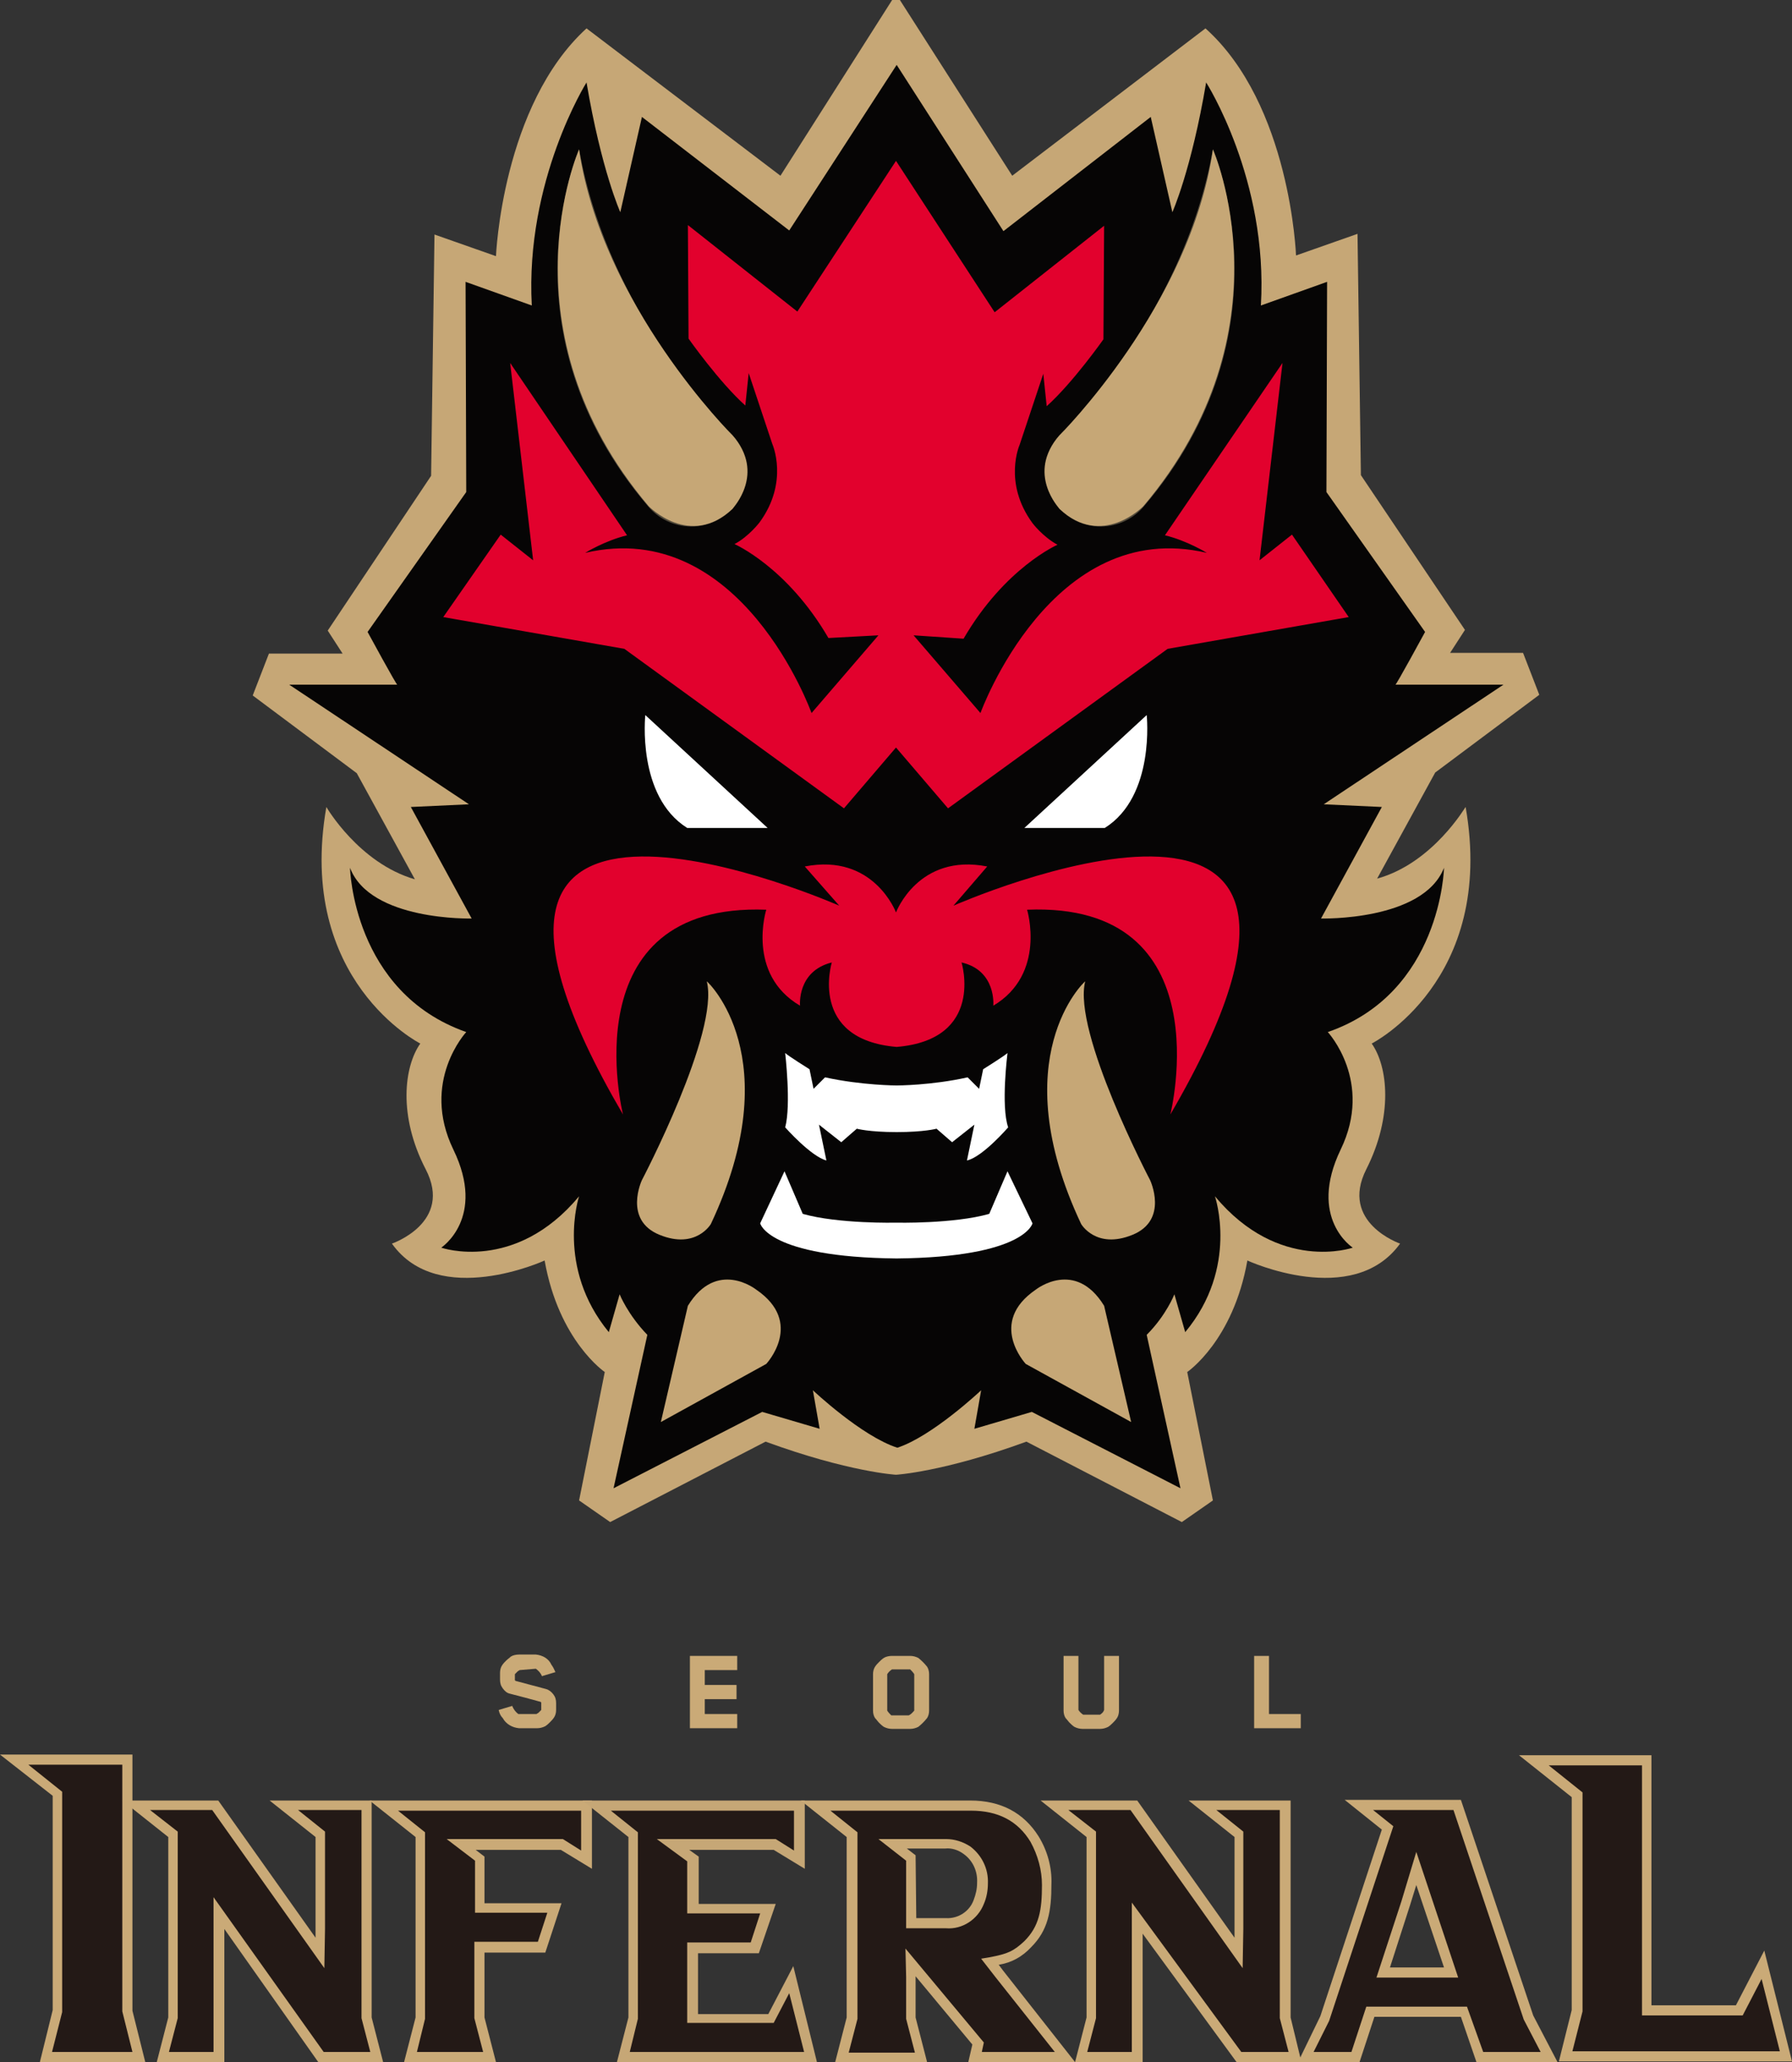
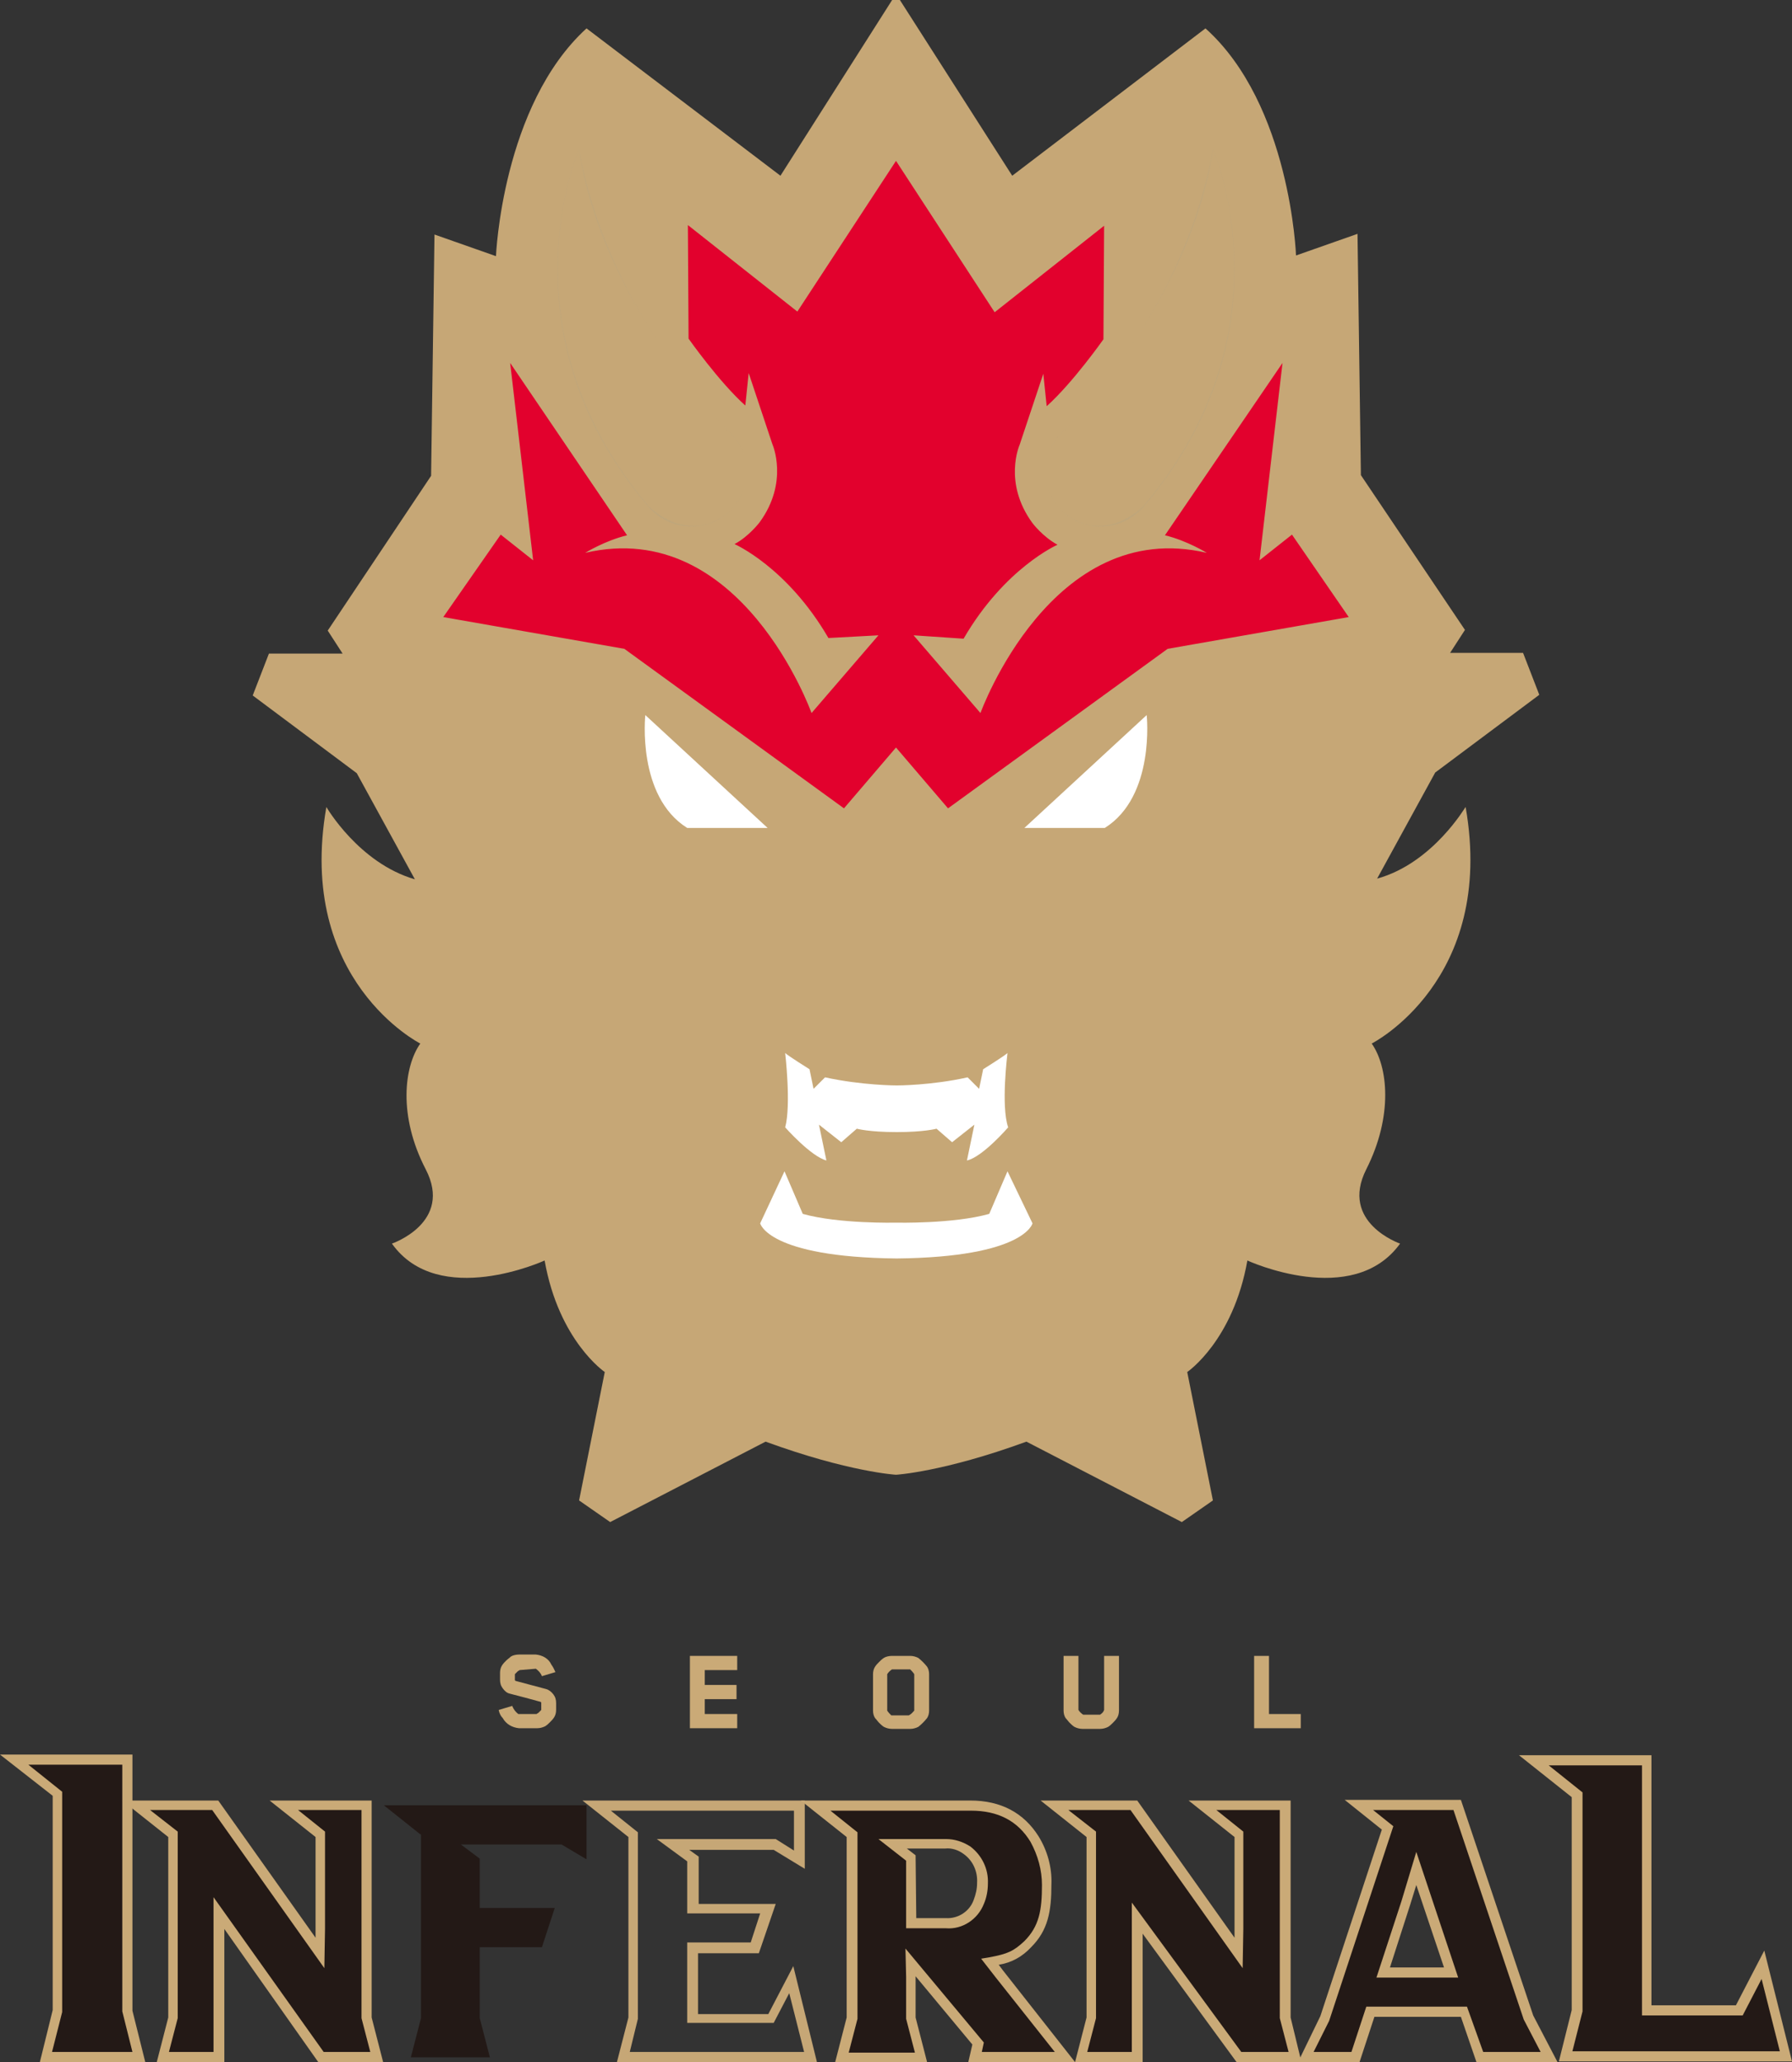
<svg xmlns="http://www.w3.org/2000/svg" xmlns:xlink="http://www.w3.org/1999/xlink" version="1.1" id="Layer_1" x="0px" y="0px" viewBox="0 0 265.2 305.1" style="enable-background:new 0 0 265.2 305.1;" xml:space="preserve">
  <rect x="0" y="0" width="265.2" height="305.1" fill="#333333" stroke="none" />
  <style type="text/css">
	.st0{clip-path:url(#SVGID_00000088835668532700358700000014761478118105090214_);}
	.st1{fill-rule:evenodd;clip-rule:evenodd;fill:#231916;}
	.st2{fill-rule:evenodd;clip-rule:evenodd;fill:#CAAA77;}
	.st3{fill-rule:evenodd;clip-rule:evenodd;fill:#C6A776;}
	.st4{fill:#C6A776;}
	.st5{fill:#060505;}
	.st6{opacity:0.44;fill:#B7A580;enable-background:new    ;}
	.st7{fill:#FFFFFF;}
	.st8{fill:#E2012D;}
</style>
  <g>
    <defs>
      <rect id="SVGID_1_" y="-0.9" width="265.2" height="306" />
    </defs>
    <clipPath id="SVGID_00000025441281555903745400000013315918564602972311_">
      <use xlink:href="#SVGID_1_" style="overflow:visible;" />
    </clipPath>
    <g style="clip-path:url(#SVGID_00000025441281555903745400000013315918564602972311_);">
      <path class="st1" d="M8.5,265.4l-6.4-5.1h16.8v37.2l1.7,6.8H6.8l1.7-6.8V265.4z" />
      <path class="st2" d="M21.5,305.1H5.9l1.9-7.7v-31.7L0,259.6h19.6v37.9L21.5,305.1L21.5,305.1z M7.7,303.6h11.9l-1.5-6v-36.5H4.2    l5,4v32.6L7.7,303.6L7.7,303.6z" />
      <path class="st1" d="M32.5,283v4.5v16.9h-8.3l1.5-5.8v-27.2l-5.4-4.3H32l15.5,21.8l0-3.5v-14l-5.4-4.3h12.3v31.5l1.5,5.8h-8.3    L32.5,283z" />
      <path class="st2" d="M56.7,305.1h-9.6l-13.9-19.7v19.7h-10l1.7-6.6v-26.7l-6.8-5.4h14.2l14.4,20.3v-14.9l-6.8-5.4h15.1v32.1    L56.7,305.1L56.7,305.1z M47.9,303.6h6.9l-1.3-5v-30.8h-9.4l4,3.2v14.4l-0.1,5.8l-16.6-23.4h-9.2l4.1,3.2v27.6l-1.3,5h6.6v-22.9    L47.9,303.6L47.9,303.6z" />
      <path class="st1" d="M62.2,271.4l-5.4-4.3h30v8l-3.7-2.2H68.2L71,275v7.3h11.1l-1.9,5.8H71v10.5l1.5,5.8H60.8l1.5-5.8V271.4z" />
-       <path class="st2" d="M73.4,305.1H59.8l1.7-6.6v-26.7l-6.8-5.4h32.9v10.1l-4.6-2.8H70.4l1.3,1v6.9h11.4l-2.4,7.3h-9v9.6L73.4,305.1    L73.4,305.1z M61.7,303.6h9.8l-1.3-5v-11.3h9.4l1.4-4.3H70.3v-7.7l-4.2-3.2h17.2l2.7,1.7v-5.9H58.9l4,3.2v27.6L61.7,303.6    L61.7,303.6z" />
-       <path class="st1" d="M93.7,271.4l-5.4-4.3h30v8l-3.7-2.2H99.4l3,2.1v7.3h11.1l-1.9,5.8h-9.2v10.5H114l3-5.8l2.9,11.6H92.2l1.5-5.8    V271.4z" />
      <path class="st3" d="M120.9,305.1H91.3l1.7-6.6v-26.7l-6.8-5.4h32.9v10.1l-4.6-2.8h-12.5l1.4,1v7h11.4l-2.5,7.3h-9v9h10.4l3.7-7.1    L120.9,305.1z M93.2,303.6H119l-2.2-8.7l-2.3,4.4h-12.8v-11.9h9.4l1.4-4.3h-10.8v-7.7l-4.5-3.3h17.6l2.7,1.7v-5.9H90.4l4,3.2v27.6    L93.2,303.6L93.2,303.6z" />
      <path class="st1" d="M134.8,290.3v8.2l1.5,5.8h-11.7l1.5-5.8v-27.2l-5.4-4.3h23c4.3,0,7.4,1.7,9.5,5c1.2,2,1.9,4.4,1.8,6.7    c0,3.9-0.5,6.5-2.8,8.8c-1.7,1.7-2.9,2.1-5.6,2.6l0.7,0.8l0.7,0.9l9.8,12.4h-13.3l0.5-2L134.8,290.3L134.8,290.3z M132.1,272.9    l2.7,2.2v9.6h5.2c2.1,0.1,4.1-1.1,4.8-3.1c0.4-0.9,0.6-1.8,0.6-2.7c0.1-1.9-0.8-3.7-2.3-4.9c-0.9-0.6-2-1-3.2-1L132.1,272.9    L132.1,272.9z" />
      <path class="st2" d="M159.1,305.1h-15.8l0.6-2.6l-8.4-10.1v6.1l1.7,6.6h-13.6l1.7-6.6v-26.7l-6.8-5.4h25.1c4.5,0,7.9,1.8,10.1,5.3    c1.3,2.1,2,4.6,1.9,7.1c0,4-0.5,6.8-3,9.3c-1.3,1.4-2.9,2.3-4.8,2.6l0.6,0.8L159.1,305.1L159.1,305.1z M145.3,303.6h10.8    l-8.8-11.1l-0.7-0.9l-1.4-1.8l1.2-0.2c2.7-0.5,3.6-0.9,5.2-2.4c2.2-2.2,2.6-4.6,2.6-8.3c0-2.2-0.6-4.4-1.7-6.4    c-1.9-3.1-4.8-4.6-8.8-4.6h-20.8l4,3.2v27.6l-1.3,5h9.8l-1.3-5v-6.2l-0.1-4.2l11.6,13.9L145.3,303.6L145.3,303.6z M140,285.3h-5.9    v-10l-4.1-3.2h10c1.3,0,2.5,0.4,3.6,1.1c1.7,1.3,2.7,3.3,2.6,5.5c0,1-0.2,2.1-0.6,3C144.7,284,142.4,285.5,140,285.3L140,285.3z     M135.6,283.8h4.4c1.8,0.1,3.5-1,4.1-2.7c0.3-0.8,0.5-1.6,0.5-2.5c0.1-1.7-0.6-3.3-2-4.3c-0.8-0.6-1.8-0.9-2.7-0.8h-5.7l1.3,1    L135.6,283.8L135.6,283.8L135.6,283.8z" />
      <path class="st1" d="M168.3,283.8v20.6h-8.3l1.5-5.8v-27.2l-5.4-4.3h11.7l15.4,21.8v-3.5v-14l-5.4-4.3h12.3v31.5l1.5,5.8h-8.3    L168.3,283.8z" />
      <path class="st2" d="M192.6,305.1H183l-13.9-19v19h-10l1.7-6.6v-26.7l-6.8-5.4h14.3l14.4,20.3v-14.9l-6.8-5.4h15.1v32.1    L192.6,305.1z M183.7,303.6h7l-1.3-5v-30.8h-9.4l4,3.2v14.4l-0.1,5.8l-16.6-23.4h-9.2l4.1,3.2v27.6l-1.3,5h6.6v-22.1L183.7,303.6    L183.7,303.6z" />
      <path class="st1" d="M201.2,267.1h14.5l10.6,31.5l3,5.8H219l-2.3-6.7l-13.9,0l-0.5,1.5l-1.7,5.1h-7.3l2.8-5.7l9.3-28.1    L201.2,267.1z M204.7,291.9h10.1l-5.2-15.4l-1.5,5.1L204.7,291.9L204.7,291.9z" />
      <path class="st2" d="M230.5,305.1h-12l-2.3-6.7l-12.8,0l-2.2,6.7h-9.1l3.3-6.8l9.1-27.6l-5.5-4.4h17.2l10.7,31.9L230.5,305.1    L230.5,305.1z M219.5,303.6h8.5l-2.5-4.8l-10.4-31h-11.9l3,2.4l-9.5,28.8l-2.3,4.6h5.6l2.2-6.7l14.9,0L219.5,303.6L219.5,303.6z     M215.8,292.6h-12.1l3.7-11.3l2.2-7.3L215.8,292.6z M205.7,291.1h8l-4.1-12.2l-0.9,2.9L205.7,291.1L205.7,291.1z" />
      <path class="st1" d="M233.4,265.5l-6.4-5.1h16.7v37h13.7l3.5-6.8l3.4,13.6h-32.6l1.7-6.8L233.4,265.5z" />
      <path class="st2" d="M265.2,305h-34.5l1.9-7.6v-31.5l-7.8-6.2h19.6v37h12.5l4.2-8.1L265.2,305L265.2,305z M232.7,303.5h30.7    l-2.7-10.7l-2.8,5.4H243v-37h-13.8l5,4v32.4L232.7,303.5z" />
      <path class="st2" d="M76.9,247.1c-0.1,0.1-0.2,0.1-0.3,0.2c-0.1,0.1-0.2,0.2-0.3,0.3c-0.1,0.1-0.1,0.1-0.1,0.1v0.9l0.1,0.1    l4.5,1.2c0.4,0.1,0.8,0.4,1.1,0.8c0.3,0.4,0.4,0.8,0.4,1.3v1c0,0.4-0.1,0.8-0.3,1.1c-0.2,0.3-0.4,0.5-0.6,0.7    c-0.2,0.2-0.4,0.4-0.7,0.6c-0.4,0.2-0.8,0.3-1.2,0.3h-2.7c-1-0.1-1.9-0.6-2.4-1.5c-0.3-0.3-0.5-0.7-0.6-1.2l2-0.6    c0.2,0.5,0.5,0.9,0.9,1.2h2.7c0.1-0.1,0.2-0.1,0.3-0.2c0.1-0.1,0.2-0.2,0.3-0.3c0,0,0.1-0.1,0.1-0.1v-1.1l-0.1-0.1l-2.2-0.6    l-2.3-0.6c-0.5-0.1-0.8-0.4-1.1-0.8c-0.3-0.4-0.4-0.8-0.4-1.3v-1c0-0.4,0.1-0.8,0.3-1.1c0.2-0.3,0.4-0.5,0.6-0.7    c0.2-0.2,0.5-0.4,0.7-0.6c0.3-0.2,0.8-0.3,1.2-0.3h2.5c1,0.1,1.9,0.6,2.3,1.5c0.3,0.4,0.4,0.7,0.6,1.1l-2,0.6    c-0.2-0.5-0.5-0.8-0.9-1.1L76.9,247.1L76.9,247.1z" />
      <path class="st2" d="M109.1,255.7h-7V245h7v2.1h-4.8v2.2h4.7v2.1h-4.7v2.2h4.8V255.7z" />
      <path class="st2" d="M137.5,253.1c0,0.4-0.1,0.8-0.3,1.1c-0.4,0.5-0.8,0.9-1.3,1.3c-0.4,0.2-0.8,0.3-1.2,0.3H132    c-0.4,0-0.8-0.1-1.2-0.3c-0.3-0.2-0.5-0.4-0.7-0.6c-0.2-0.2-0.4-0.5-0.6-0.7c-0.2-0.3-0.3-0.7-0.3-1.1v-5.4c0-0.4,0.1-0.8,0.3-1.1    c0.2-0.3,0.4-0.5,0.6-0.7c0.2-0.2,0.4-0.4,0.7-0.6c0.3-0.2,0.8-0.3,1.2-0.3h2.7c0.4,0,0.8,0.1,1.2,0.3c0.5,0.4,0.9,0.8,1.3,1.3    c0.2,0.3,0.3,0.7,0.3,1.1V253.1L137.5,253.1z M135.3,253.1v-5.4c-0.2-0.3-0.4-0.5-0.6-0.7H132c-0.3,0.2-0.5,0.4-0.7,0.7v5.4    c0.2,0.3,0.4,0.5,0.6,0.7h2.6C134.9,253.6,135.1,253.3,135.3,253.1L135.3,253.1z" />
      <path class="st2" d="M165.6,253.1c0,0.4-0.1,0.8-0.3,1.1c-0.2,0.3-0.4,0.5-0.6,0.7c-0.2,0.2-0.4,0.4-0.7,0.6    c-0.4,0.2-0.8,0.3-1.2,0.3h-2.6c-0.4,0-0.8-0.1-1.2-0.3c-0.3-0.2-0.5-0.4-0.7-0.6c-0.2-0.2-0.4-0.5-0.6-0.7    c-0.2-0.3-0.3-0.7-0.3-1.1V245h2.2v8c0.2,0.3,0.4,0.5,0.7,0.7h2.5c0.3-0.2,0.5-0.4,0.6-0.7V245h2.2L165.6,253.1L165.6,253.1z" />
      <path class="st2" d="M192.5,255.7h-6.9V245h2.2v8.6h4.7V255.7z" />
      <path class="st4" d="M203.8,130l8.6-15.7l15.4-11.5l-2.4-6.2h-10.8l2.2-3.4l-15.4-22.9l-0.5-35.7l-9.1,3.2c0,0-0.8-22.3-13.4-33.6    L149.8,26L132.6-0.9L115.5,26L86.8,4.2C74.3,15.6,73.4,37.9,73.4,37.9l-9.1-3.2l-0.5,35.7L48.5,93.3l2.2,3.4H39.8l-2.4,6.2    l15.4,11.5l8.6,15.7c-8.3-2.4-13.1-10.7-13.1-10.7c-4.5,25.7,13.9,35,13.9,35c-2.4,3.4-3.3,10.7,0.8,18.6c4.1,7.9-5,11-5,11    c6.9,9.7,22.6,2.5,22.6,2.5c2.1,11.9,8.9,16.5,8.9,16.5l-3.8,19l4.6,3.2l23-11.9c12.3,4.5,19.3,4.9,19.3,4.9s7-0.4,19.3-4.9    l23,11.9l4.6-3.2l-3.8-19c0,0,6.8-4.6,8.9-16.5c0,0,15.6,7.2,22.6-2.5c0,0-9-3.1-5-11s3.2-15.2,0.8-18.6c0,0,18.4-9.3,13.9-35    C216.9,119.3,212.1,127.7,203.8,130L203.8,130z" />
-       <path class="st5" d="M195.5,135.9l9-16.5l-8.6-0.4l26.6-17.7h-16c0,0.3,4.4-7.8,4.4-7.8l-14.6-20.7l0.1-31.1l-9.8,3.5    c1.1-18.6-8.1-33-8.1-33c-2.2,13-5,19.2-5,19.2l-3.2-14.1l-21.8,16.9L132.7,9.6v0l0,0v0l-15.9,24.5L95,17.3l-3.2,14.1    c0,0-2.8-6.2-5-19.2c0,0-9.1,14.5-8.1,33l-9.8-3.5L69,72.8L54.4,93.5c0,0,4.4,8.1,4.4,7.8h-16L69.4,119l-8.6,0.4l9,16.5    c0,0-15,0.4-18-7.5c0,0,0.4,18.4,17.2,24.3c0,0-6.8,7.3-1.9,17.4c4.9,10.1-1.8,14.5-1.8,14.5s10.9,3.8,20.4-7.6    c0,0-3.5,10.5,4.4,20.1l1.6-5.6c0,0,1.2,3,4.1,6l-5,22.7l22-11.3l8.5,2.5l-1-5.7c0,0,7.2,6.8,12.5,8.5c5.2-1.7,12.4-8.5,12.4-8.5    l-1,5.7l8.5-2.5l22,11.3l-5-22.7c2.9-2.9,4.1-6,4.1-6l1.6,5.6c8-9.6,4.4-20.1,4.4-20.1c9.5,11.4,20.4,7.6,20.4,7.6    s-6.7-4.3-1.8-14.5c4.9-10.1-1.9-17.4-1.9-17.4c16.8-5.8,17.2-24.3,17.2-24.3C210.6,136.3,195.5,135.9,195.5,135.9L195.5,135.9z" />
      <path class="st6" d="M179.5,22.1c-4.5,25.1-22.7,42.3-22.7,42.3l0,0c-1.3,1.4-2.1,3.3-2.1,5.4c0,4.5,3.7,8.1,8.2,8.1    c2.6,0,4.9-1.2,6.4-3C191.4,49,179.5,22.1,179.5,22.1L179.5,22.1z" />
      <path class="st4" d="M156.8,64.4c0,0,19.4-19.3,22.7-42.3c0,0,11.8,26.7-10.3,52.8c0,0-6.1,6.3-12.4,0.4    C156.8,75.2,151.8,70.1,156.8,64.4z" />
      <path class="st4" d="M167.4,210.4l-15.6-8.6c0,0-5.7-6.1,1.5-11c0,0,5.8-4.6,10.1,2.4L167.4,210.4L167.4,210.4z" />
      <path class="st7" d="M151.6,122.5l18.1-16.7c0,0,1.3,12-6.2,16.7H151.6z" />
      <path class="st4" d="M160,181.1c0,0,2.2,3.8,7.6,1.6c5.4-2.2,2.6-8.1,2.6-8.1s-11.5-21.9-9.6-29.4    C160.5,145.2,148.4,156.5,160,181.1z" />
      <path class="st6" d="M85.7,22.1c4.5,25.1,22.7,42.3,22.7,42.3l0,0c1.3,1.4,2.1,3.3,2.1,5.4c0,4.5-3.7,8.1-8.2,8.1    c-2.6,0-4.9-1.2-6.4-3C73.8,49,85.7,22.1,85.7,22.1L85.7,22.1z" />
      <path class="st8" d="M191.2,79.1l-4.8,3.8l3.4-29.2l-17.4,25.5c3.3,0.8,6.2,2.6,6.2,2.6c-23-5.4-33.5,23.7-33.5,23.7L135.2,94    l7.4,0.5c6.1-10.5,13.9-13.9,13.9-13.9c-2.2-1.2-3.7-3.2-3.7-3.2c-4.4-6-1.9-11.6-1.9-11.6l3.5-10.5l0.5,4.8    c3.9-3.5,8.4-9.9,8.4-9.9l0.1-16.8l-16.2,12.8l-14.6-22.4L118,46.1l-16.2-12.8l0.1,16.8c0,0,4.5,6.4,8.4,9.9l0.5-4.8l3.5,10.5    c0,0,2.5,5.6-1.9,11.6c0,0-1.6,2.1-3.7,3.2c0,0,7.8,3.4,13.9,13.9L130,94l-9.9,11.5c0,0-10.4-29.1-33.5-23.7c0,0,2.9-1.8,6.2-2.6    L75.5,53.7l3.4,29.2l-4.8-3.8l-8.5,12.2L92.4,96l32.5,23.6l7.7-9l7.7,9L172.8,96l26.8-4.7L191.2,79.1L191.2,79.1z" />
      <path class="st4" d="M108.4,64.4c0,0-19.4-19.3-22.7-42.3c0,0-11.8,26.7,10.3,52.8c0,0,6.1,6.3,12.4,0.4    C108.4,75.2,113.4,70.1,108.4,64.4z" />
-       <path class="st8" d="M141.1,134l5-5.8c-10.2-2-13.5,6.8-13.5,6.8c0,0-3.3-8.8-13.5-6.8l5.1,5.8c0,0-67.4-29.7-32,30.9    c0,0-7.9-31.4,21.2-30.3c0,0-3,9.5,5,14.2c0,0-0.5-5.1,4.7-6.4c0,0-3.5,11.4,9.6,12.5c13.1-1.1,9.6-12.5,9.6-12.5    c5.2,1.2,4.7,6.4,4.7,6.4c7.9-4.7,5-14.2,5-14.2c29.1-1.2,21.2,30.3,21.2,30.3C208.5,104.3,141.1,134,141.1,134L141.1,134z" />
      <path class="st4" d="M97.8,210.4l15.6-8.6c0,0,5.7-6.1-1.5-11c0,0-5.8-4.6-10.1,2.4L97.8,210.4L97.8,210.4z" />
      <path class="st7" d="M113.6,122.5l-18.1-16.7c0,0-1.3,12,6.2,16.7H113.6z" />
-       <path class="st4" d="M105.2,181.1c0,0-2.2,3.8-7.6,1.6c-5.4-2.2-2.6-8.1-2.6-8.1s11.5-21.9,9.6-29.4    C104.7,145.2,116.8,156.5,105.2,181.1z" />
      <path class="st7" d="M149.1,155.8c-0.4,0.4-3.6,2.4-3.6,2.4l-0.6,2.9l-1.7-1.7c-5.4,1.2-10.4,1.2-10.5,1.2c0,0-5.1,0-10.6-1.2    l-1.7,1.7l-0.6-2.9c0,0-3.2-2-3.6-2.4c0,0,0.9,7.7,0,11c0,0,3.8,4.3,6.1,4.9l-1.1-5.3l3.3,2.6l2.3-2c0,0,1.8,0.5,5.9,0.5    c4.1,0,5.9-0.5,5.9-0.5l2.3,2l3.3-2.6l-1.1,5.3c2.3-0.5,6.1-4.9,6.1-4.9C148.1,163.6,149.1,155.9,149.1,155.8L149.1,155.8z" />
      <path class="st7" d="M149.1,173.3l-2.7,6.3c-5.3,1.5-13.8,1.3-13.8,1.3s-8.5,0.2-13.8-1.3l-2.7-6.3l-3.6,7.7c0,0,1.1,5,20.2,5.2    c19-0.2,20.1-5.2,20.1-5.2L149.1,173.3z" />
    </g>
  </g>
</svg>